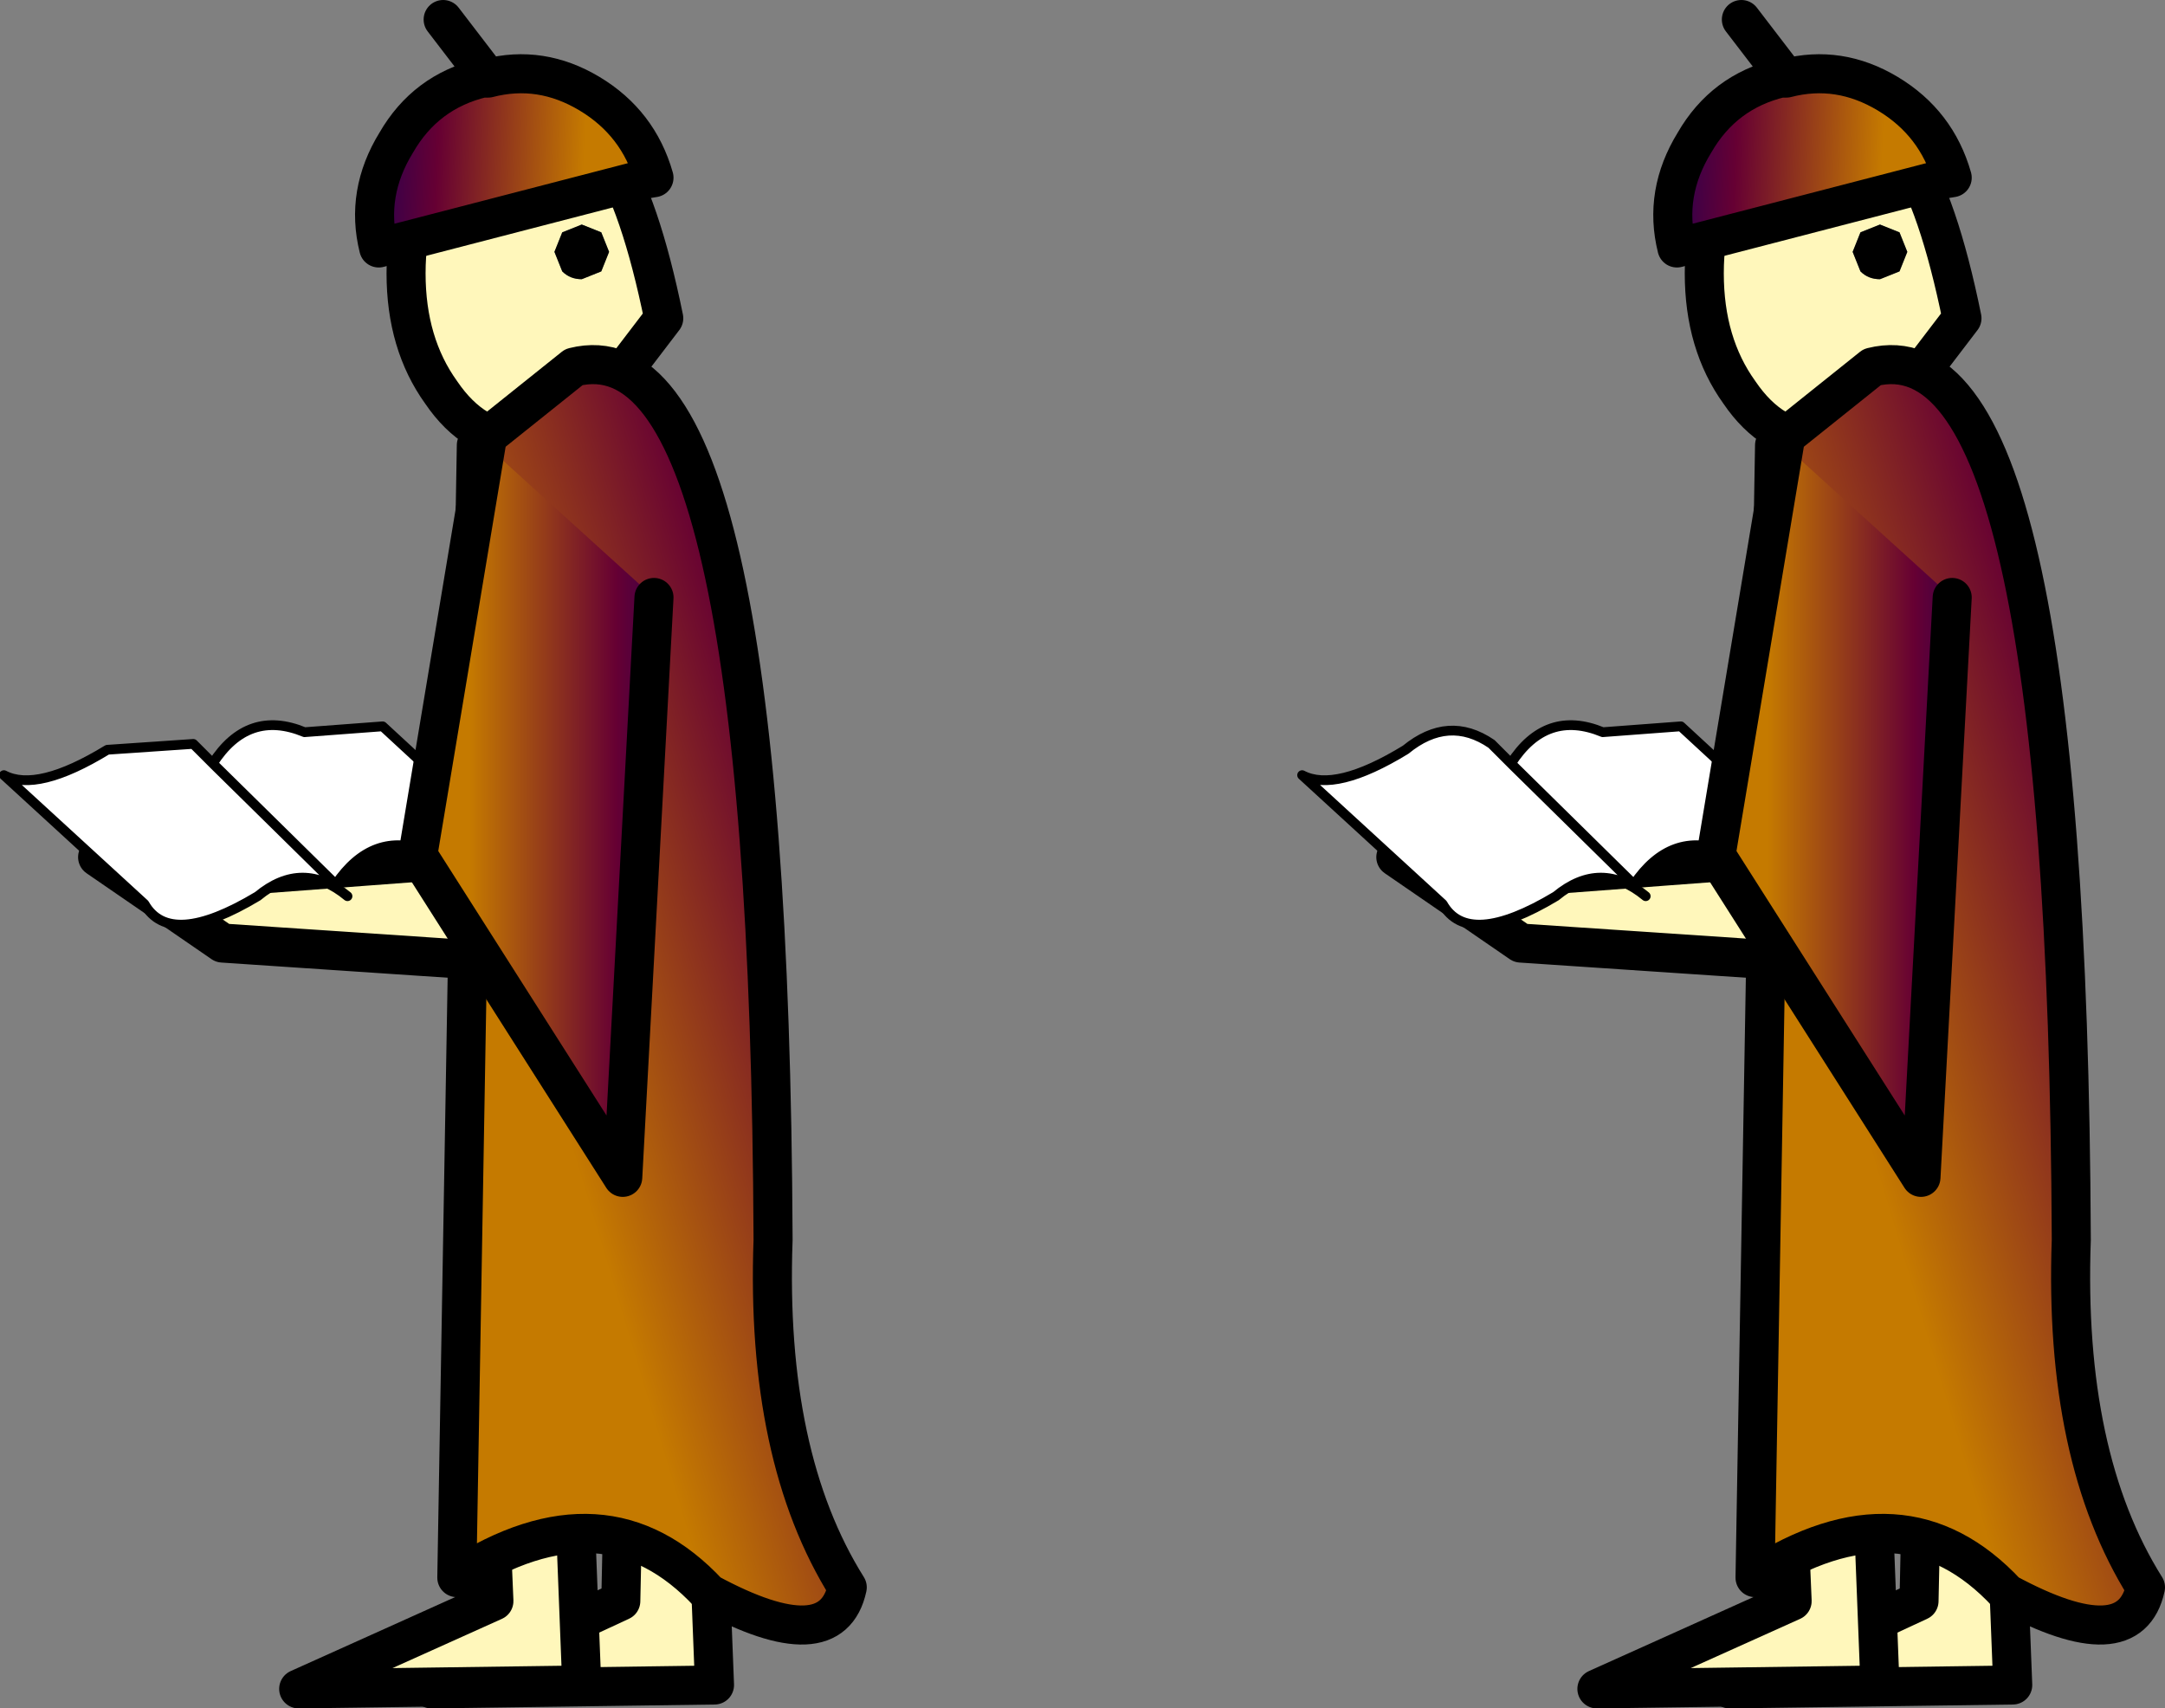
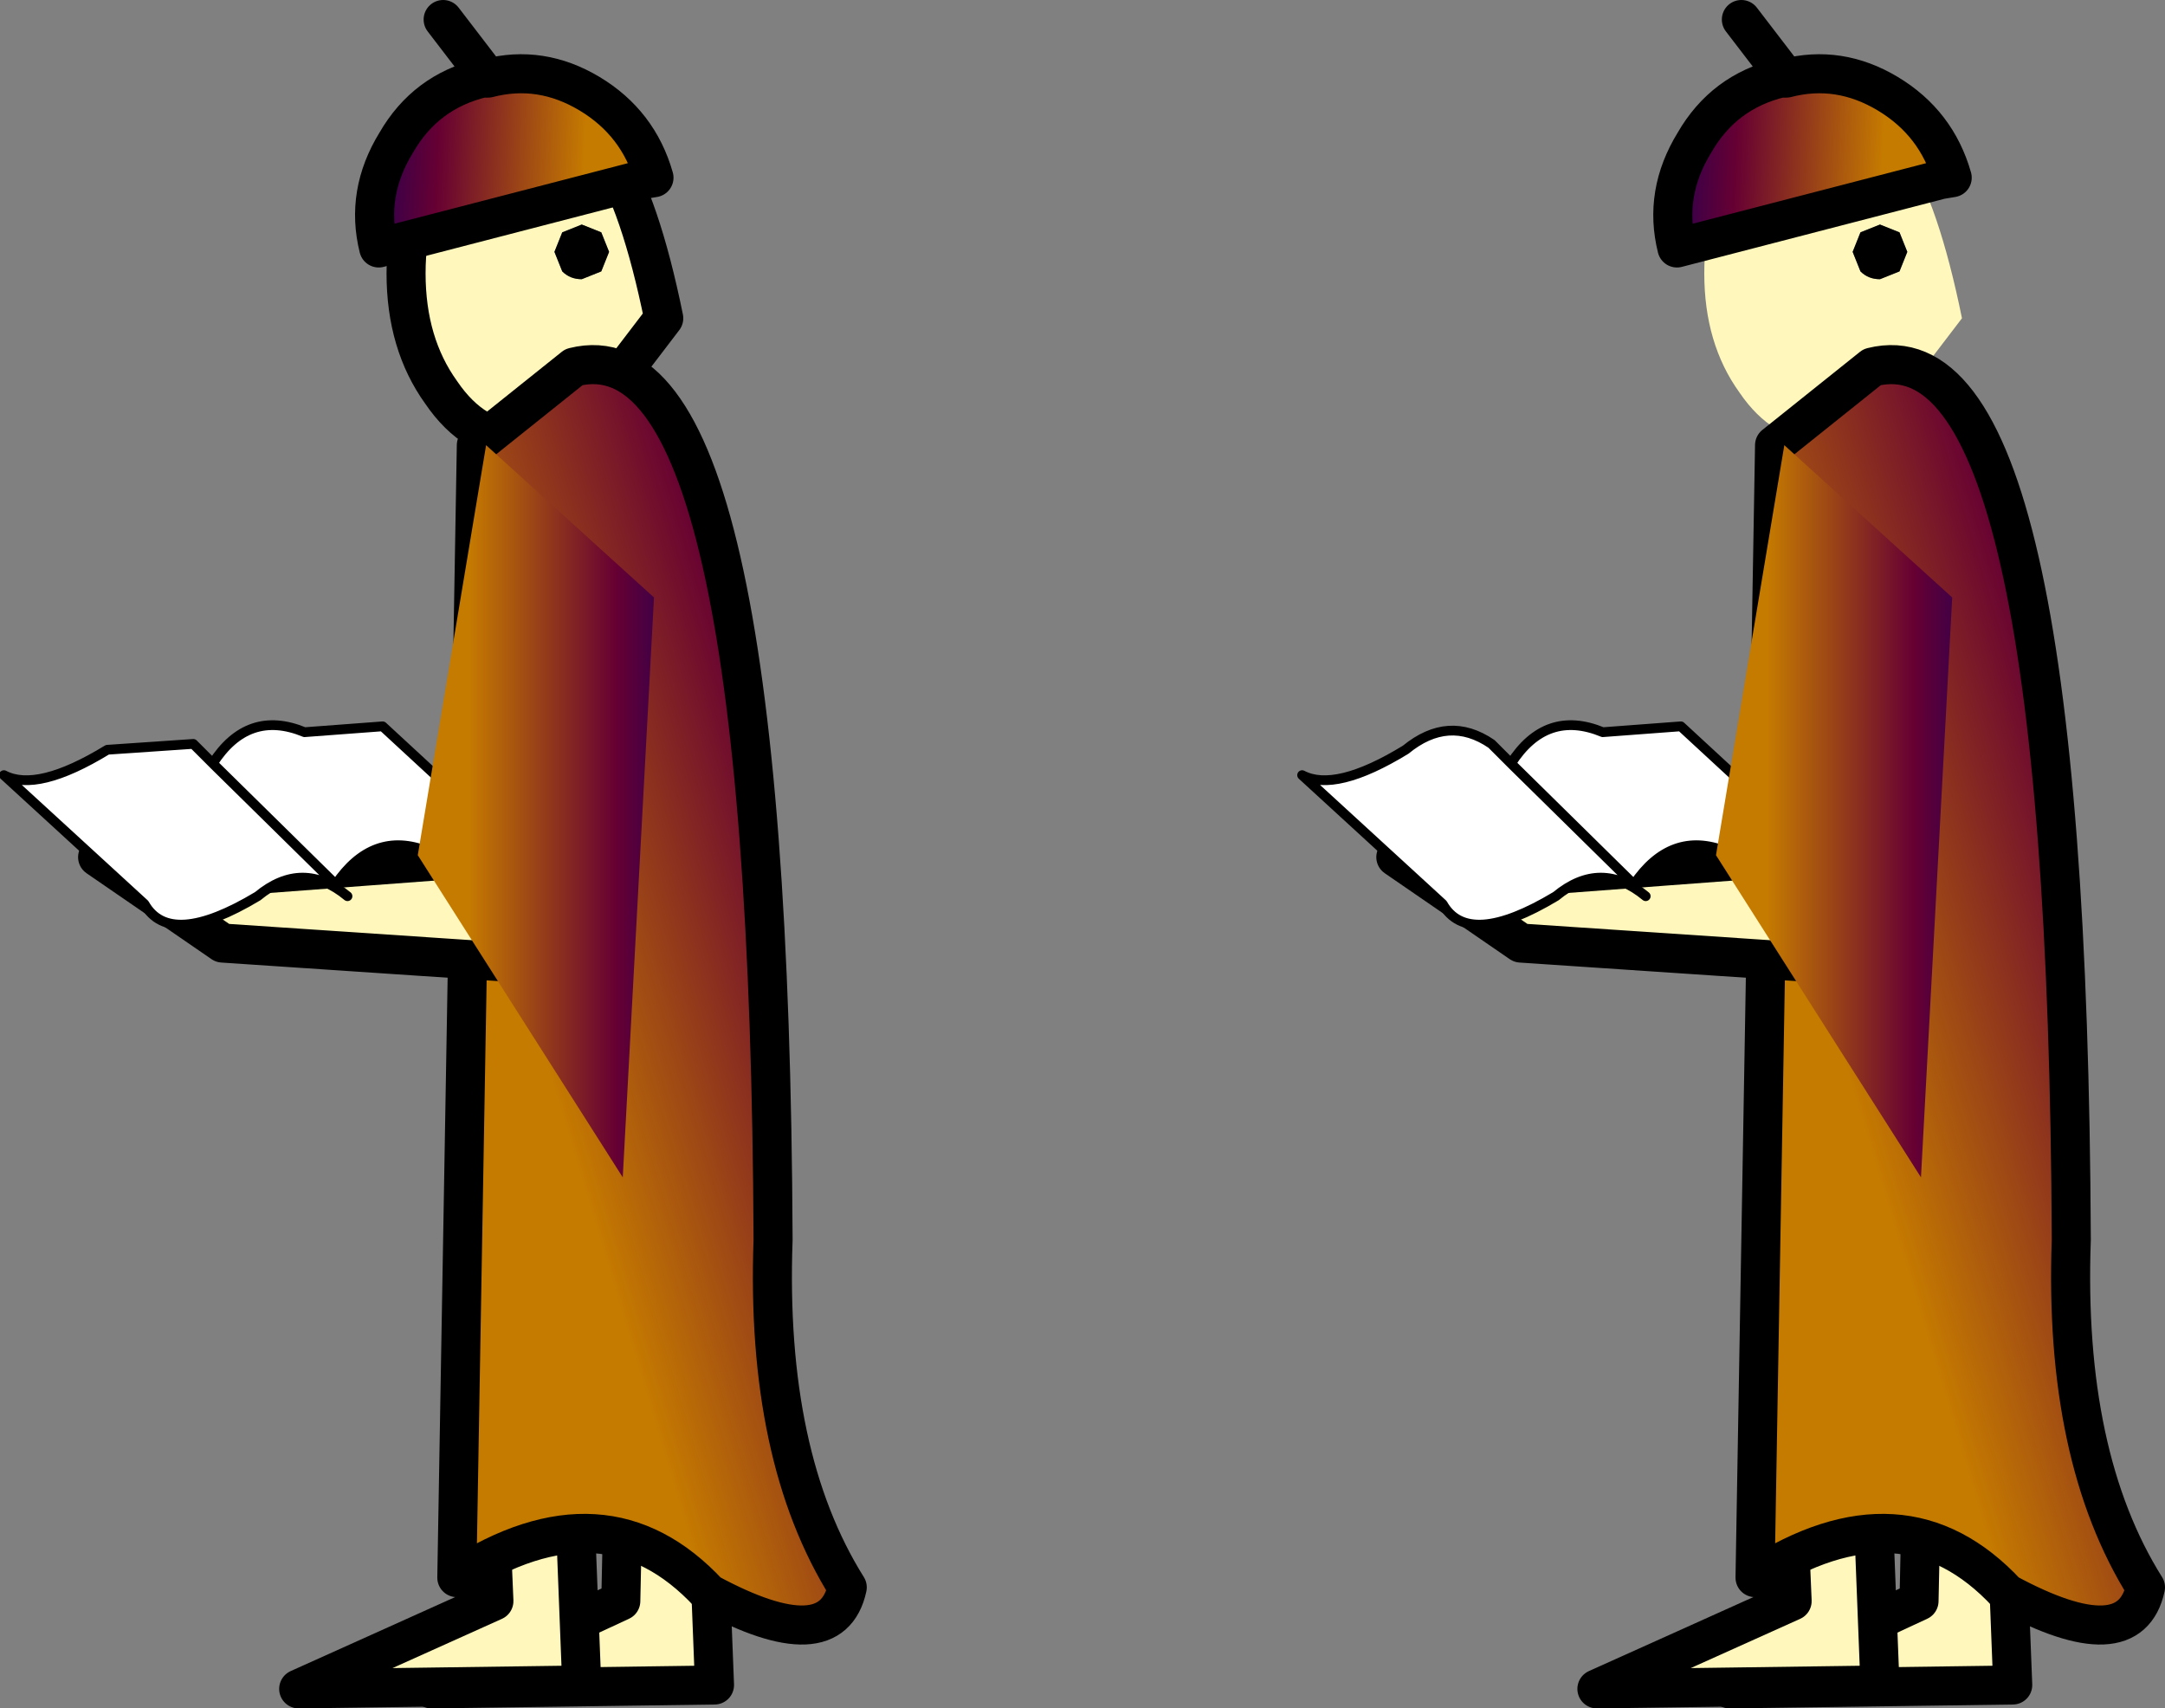
<svg xmlns="http://www.w3.org/2000/svg" height="43.75px" width="55.45px">
  <rect width="100%" height="100%" fill="#808080" stroke="none" />
  <g transform="matrix(1.0, 0.0, 0.0, 1.0, 18.7, 23.9)">
    <path d="M-0.4 19.25 L-7.65 19.35 -2.8 17.1 -2.75 14.75 -0.65 12.85 -0.4 19.25" fill="#fff7bb" fill-rule="evenodd" stroke="none" />
    <path d="M-0.4 19.25 L-0.65 12.85 -2.75 14.75 -2.8 17.1 -7.65 19.35 -0.4 19.25 Z" fill="none" stroke="#000000" stroke-linecap="round" stroke-linejoin="round" stroke-width="1.0" />
    <path d="M-3.8 19.25 L-11.05 19.35 -6.05 17.1 -6.15 14.75 -4.05 12.85 -3.8 19.25" fill="#fff7bb" fill-rule="evenodd" stroke="none" />
    <path d="M-3.8 19.25 L-4.05 12.85 -6.15 14.75 -6.05 17.1 -11.05 19.35 -3.8 19.25 Z" fill="none" stroke="#000000" stroke-linecap="round" stroke-linejoin="round" stroke-width="1.0" />
    <path d="M-3.8 -18.15 L-4.3 -17.95 -4.5 -17.45 -4.3 -16.95 Q-4.1 -16.75 -3.8 -16.75 L-3.3 -16.95 -3.1 -17.45 -3.3 -17.95 -3.8 -18.15 M-7.4 -20.0 Q-6.55 -21.25 -5.3 -21.25 -4.05 -21.25 -3.15 -20.0 -2.3 -18.7 -1.7 -15.75 L-3.15 -13.85 Q-4.05 -12.6 -5.3 -12.6 -6.55 -12.6 -7.4 -13.85 -8.3 -15.1 -8.3 -16.9 -8.3 -18.7 -7.4 -20.0" fill="#fff7bb" fill-rule="evenodd" stroke="none" />
    <path d="M-3.8 -18.15 L-3.3 -17.95 -3.1 -17.45 -3.3 -16.95 -3.8 -16.75 Q-4.1 -16.75 -4.3 -16.95 L-4.5 -17.45 -4.3 -17.95 -3.8 -18.15" fill="#000000" fill-rule="evenodd" stroke="none" />
    <path d="M-7.4 -20.0 Q-8.3 -18.7 -8.3 -16.9 -8.3 -15.1 -7.4 -13.85 -6.55 -12.6 -5.3 -12.6 -4.05 -12.6 -3.15 -13.85 L-1.7 -15.75 Q-2.3 -18.7 -3.15 -20.0 -4.05 -21.25 -5.3 -21.25 -6.55 -21.25 -7.4 -20.0 Z" fill="none" stroke="#000000" stroke-linecap="round" stroke-linejoin="round" stroke-width="1.0" />
    <path d="M-6.2 -21.9 Q-4.85 -22.25 -3.6 -21.5 -2.35 -20.75 -1.95 -19.35 L-2.25 -19.3 -9.0 -17.55 Q-9.35 -18.95 -8.55 -20.25 -7.8 -21.55 -6.35 -21.9 L-6.2 -21.9" fill="url(#gradient0)" fill-rule="evenodd" stroke="none" />
    <path d="M-6.2 -21.9 L-7.35 -23.4 M-6.2 -21.9 L-6.35 -21.9 Q-7.8 -21.55 -8.55 -20.25 -9.35 -18.95 -9.0 -17.55 L-2.25 -19.3 -1.95 -19.35 Q-2.35 -20.75 -3.6 -21.5 -4.85 -22.25 -6.2 -21.9 Z" fill="none" stroke="#000000" stroke-linecap="round" stroke-linejoin="round" stroke-width="1.0" />
    <path d="M-4.0 -14.5 Q1.0 -15.75 1.1 7.85 0.9 13.4 3.0 16.75 2.6 18.6 -0.55 16.9 -3.2 14.05 -7.0 16.5 L-6.5 -12.5 -4.0 -14.5" fill="url(#gradient1)" fill-rule="evenodd" stroke="none" />
    <path d="M-4.0 -14.5 Q1.0 -15.75 1.1 7.85 0.9 13.4 3.0 16.75 2.6 18.6 -0.55 16.9 -3.2 14.05 -7.0 16.5 L-6.5 -12.5 -4.0 -14.5 Z" fill="none" stroke="#000000" stroke-linecap="round" stroke-linejoin="round" stroke-width="1.0" />
    <path d="M-6.25 -1.95 L-5.55 0.75 -13.0 0.25 -16.2 -1.95 -12.25 -1.5 -6.25 -1.95" fill="#fff7bb" fill-rule="evenodd" stroke="none" />
    <path d="M-6.25 -1.95 L-5.55 0.75 -13.0 0.25 -16.2 -1.95 -12.25 -1.5 -6.25 -1.95 Z" fill="none" stroke="#000000" stroke-linecap="round" stroke-linejoin="round" stroke-width="1.0" />
    <path d="M-9.8 -0.95 Q-10.95 -1.9 -12.1 -0.95 -14.35 0.4 -15.0 -0.75 L-18.6 -4.05 Q-17.75 -3.6 -15.95 -4.7 L-13.75 -4.85 -13.25 -4.35 Q-12.35 -5.75 -10.9 -5.15 L-8.9 -5.3 -5.65 -2.3 Q-6.1 -1.55 -7.75 -2.1 -9.15 -2.65 -10.1 -1.25 L-9.8 -0.95 M-13.25 -4.35 L-13.2 -4.3 -10.1 -1.25 -13.2 -4.3 -13.25 -4.35" fill="#ffffff" fill-rule="evenodd" stroke="none" />
    <path d="M-9.8 -0.95 Q-10.95 -1.9 -12.1 -0.95 -14.35 0.4 -15.0 -0.75 L-18.6 -4.05 Q-17.75 -3.6 -15.95 -4.7 L-13.75 -4.85 -13.25 -4.35 Q-12.35 -5.75 -10.9 -5.15 L-8.9 -5.3 -5.65 -2.3 Q-6.1 -1.55 -7.75 -2.1 -9.15 -2.65 -10.1 -1.25 L-13.2 -4.3 -13.25 -4.35" fill="none" stroke="#000000" stroke-linecap="round" stroke-linejoin="round" stroke-width="0.25" />
    <path d="M-6.25 -12.5 L-1.95 -8.6 -2.75 6.25 -8.0 -2.0 -6.25 -12.5" fill="url(#gradient2)" fill-rule="evenodd" stroke="none" />
-     <path d="M-1.95 -8.6 L-2.75 6.25 -8.0 -2.0 -6.25 -12.5" fill="none" stroke="#000000" stroke-linecap="round" stroke-linejoin="round" stroke-width="1.0" />
    <path d="M32.6 12.85 L32.85 19.25 25.6 19.35 30.45 17.1 30.5 14.75 32.6 12.85" fill="#fff7bb" fill-rule="evenodd" stroke="none" />
    <path d="M32.6 12.85 L30.5 14.75 30.45 17.1 25.6 19.35 32.85 19.25 32.6 12.85 Z" fill="none" stroke="#000000" stroke-linecap="round" stroke-linejoin="round" stroke-width="1.0" />
    <path d="M29.2 12.85 L29.45 19.25 22.2 19.35 27.2 17.1 27.1 14.75 29.2 12.85" fill="#fff7bb" fill-rule="evenodd" stroke="none" />
    <path d="M29.2 12.85 L27.1 14.75 27.2 17.1 22.2 19.35 29.45 19.25 29.2 12.85 Z" fill="none" stroke="#000000" stroke-linecap="round" stroke-linejoin="round" stroke-width="1.0" />
    <path d="M27.95 -21.25 Q29.2 -21.25 30.1 -20.0 30.95 -18.7 31.55 -15.75 L30.1 -13.85 Q29.2 -12.6 27.95 -12.6 26.7 -12.6 25.85 -13.85 24.95 -15.1 24.95 -16.9 24.95 -18.7 25.85 -20.0 26.7 -21.25 27.95 -21.25 M29.95 -17.95 L29.45 -18.15 28.95 -17.95 28.75 -17.45 28.95 -16.95 Q29.15 -16.75 29.45 -16.75 L29.95 -16.95 30.15 -17.45 29.95 -17.95" fill="#fff7bb" fill-rule="evenodd" stroke="none" />
    <path d="M29.95 -17.95 L30.15 -17.45 29.95 -16.95 29.45 -16.75 Q29.15 -16.75 28.95 -16.95 L28.75 -17.45 28.95 -17.95 29.45 -18.15 29.95 -17.95" fill="#000000" fill-rule="evenodd" stroke="none" />
-     <path d="M27.95 -21.25 Q26.7 -21.25 25.85 -20.0 24.95 -18.7 24.95 -16.9 24.95 -15.1 25.85 -13.85 26.7 -12.6 27.95 -12.6 29.2 -12.6 30.1 -13.85 L31.55 -15.75 Q30.95 -18.7 30.1 -20.0 29.2 -21.25 27.95 -21.25 Z" fill="none" stroke="#000000" stroke-linecap="round" stroke-linejoin="round" stroke-width="1.0" />
    <path d="M27.05 -21.9 Q28.4 -22.25 29.65 -21.5 30.9 -20.75 31.3 -19.35 L31.0 -19.3 24.25 -17.55 Q23.9 -18.95 24.7 -20.25 25.45 -21.55 26.9 -21.9 L27.05 -21.9" fill="url(#gradient3)" fill-rule="evenodd" stroke="none" />
    <path d="M27.05 -21.9 L26.9 -21.9 Q25.45 -21.55 24.7 -20.25 23.9 -18.95 24.25 -17.55 L31.0 -19.3 31.3 -19.35 Q30.9 -20.75 29.65 -21.5 28.4 -22.25 27.05 -21.9 L25.9 -23.4" fill="none" stroke="#000000" stroke-linecap="round" stroke-linejoin="round" stroke-width="1.0" />
    <path d="M29.25 -14.5 Q34.25 -15.75 34.35 7.85 34.15 13.4 36.25 16.75 35.85 18.6 32.7 16.9 30.05 14.05 26.25 16.5 L26.75 -12.5 29.25 -14.5" fill="url(#gradient4)" fill-rule="evenodd" stroke="none" />
    <path d="M29.25 -14.5 Q34.25 -15.75 34.35 7.85 34.15 13.4 36.25 16.75 35.85 18.6 32.7 16.9 30.05 14.05 26.25 16.5 L26.75 -12.5 29.25 -14.5 Z" fill="none" stroke="#000000" stroke-linecap="round" stroke-linejoin="round" stroke-width="1.0" />
    <path d="M21.0 -1.5 L27.0 -1.95 27.7 0.75 20.25 0.25 17.05 -1.95 21.0 -1.5" fill="#fff7bb" fill-rule="evenodd" stroke="none" />
    <path d="M21.0 -1.5 L27.0 -1.95 27.7 0.75 20.25 0.25 17.05 -1.95 21.0 -1.5 Z" fill="none" stroke="#000000" stroke-linecap="round" stroke-linejoin="round" stroke-width="1.0" />
    <path d="M20.0 -4.35 L20.05 -4.3 23.15 -1.25 20.05 -4.3 20.0 -4.35 Q20.9 -5.75 22.35 -5.15 L24.35 -5.3 27.6 -2.3 Q27.15 -1.55 25.5 -2.1 24.1 -2.65 23.15 -1.25 L23.45 -0.95 Q22.3 -1.9 21.15 -0.95 18.9 0.4 18.25 -0.75 L14.65 -4.05 Q15.5 -3.6 17.3 -4.7 18.4 -5.6 19.5 -4.85 L20.0 -4.35" fill="#ffffff" fill-rule="evenodd" stroke="none" />
    <path d="M23.15 -1.25 L20.05 -4.3 20.0 -4.35 19.5 -4.85 Q18.4 -5.6 17.3 -4.7 15.5 -3.6 14.65 -4.05 L18.25 -0.75 Q18.9 0.4 21.15 -0.95 22.3 -1.9 23.45 -0.95 M23.15 -1.25 Q24.1 -2.65 25.5 -2.1 27.15 -1.55 27.6 -2.3 L24.35 -5.3 22.35 -5.15 Q20.9 -5.75 20.0 -4.35" fill="none" stroke="#000000" stroke-linecap="round" stroke-linejoin="round" stroke-width="0.25" />
    <path d="M31.3 -8.6 L30.5 6.25 25.25 -2.0 27.0 -12.5 31.3 -8.6" fill="url(#gradient5)" fill-rule="evenodd" stroke="none" />
-     <path d="M31.3 -8.6 L30.5 6.25 25.25 -2.0 27.0 -12.5" fill="none" stroke="#000000" stroke-linecap="round" stroke-linejoin="round" stroke-width="1.0" />
  </g>
  <defs>
    <linearGradient gradientTransform="matrix(-0.004, -2.0E-4, -9.0E-4, 0.021, -9.0, 26.4)" gradientUnits="userSpaceOnUse" id="gradient0" spreadMethod="pad" x1="-819.2" x2="819.2">
      <stop offset="0.0" stop-color="#c57a00" />
      <stop offset="0.573" stop-color="#660033" />
      <stop offset="1.0" stop-color="#000066" />
    </linearGradient>
    <linearGradient gradientTransform="matrix(0.008, -0.002, 0.006, 0.02, 2.1, 2.55)" gradientUnits="userSpaceOnUse" id="gradient1" spreadMethod="pad" x1="-819.2" x2="819.2">
      <stop offset="0.0" stop-color="#c57a00" />
      <stop offset="0.573" stop-color="#660033" />
      <stop offset="1.0" stop-color="#000066" />
    </linearGradient>
    <linearGradient gradientTransform="matrix(0.004, 0.0, 0.0, 0.009, -3.4, -3.4)" gradientUnits="userSpaceOnUse" id="gradient2" spreadMethod="pad" x1="-819.2" x2="819.2">
      <stop offset="0.0" stop-color="#c57a00" />
      <stop offset="0.573" stop-color="#660033" />
      <stop offset="1.0" stop-color="#000066" />
    </linearGradient>
    <linearGradient gradientTransform="matrix(-0.004, -2.0E-4, -9.0E-4, 0.021, 24.25, 26.4)" gradientUnits="userSpaceOnUse" id="gradient3" spreadMethod="pad" x1="-819.2" x2="819.2">
      <stop offset="0.0" stop-color="#c57a00" />
      <stop offset="0.573" stop-color="#660033" />
      <stop offset="1.0" stop-color="#000066" />
    </linearGradient>
    <linearGradient gradientTransform="matrix(0.008, -0.002, 0.006, 0.02, 35.35, 2.55)" gradientUnits="userSpaceOnUse" id="gradient4" spreadMethod="pad" x1="-819.2" x2="819.2">
      <stop offset="0.0" stop-color="#c57a00" />
      <stop offset="0.573" stop-color="#660033" />
      <stop offset="1.0" stop-color="#000066" />
    </linearGradient>
    <linearGradient gradientTransform="matrix(0.004, 0.0, 0.0, 0.009, 29.85, -3.4)" gradientUnits="userSpaceOnUse" id="gradient5" spreadMethod="pad" x1="-819.2" x2="819.2">
      <stop offset="0.0" stop-color="#c57a00" />
      <stop offset="0.573" stop-color="#660033" />
      <stop offset="1.0" stop-color="#000066" />
    </linearGradient>
  </defs>
</svg>